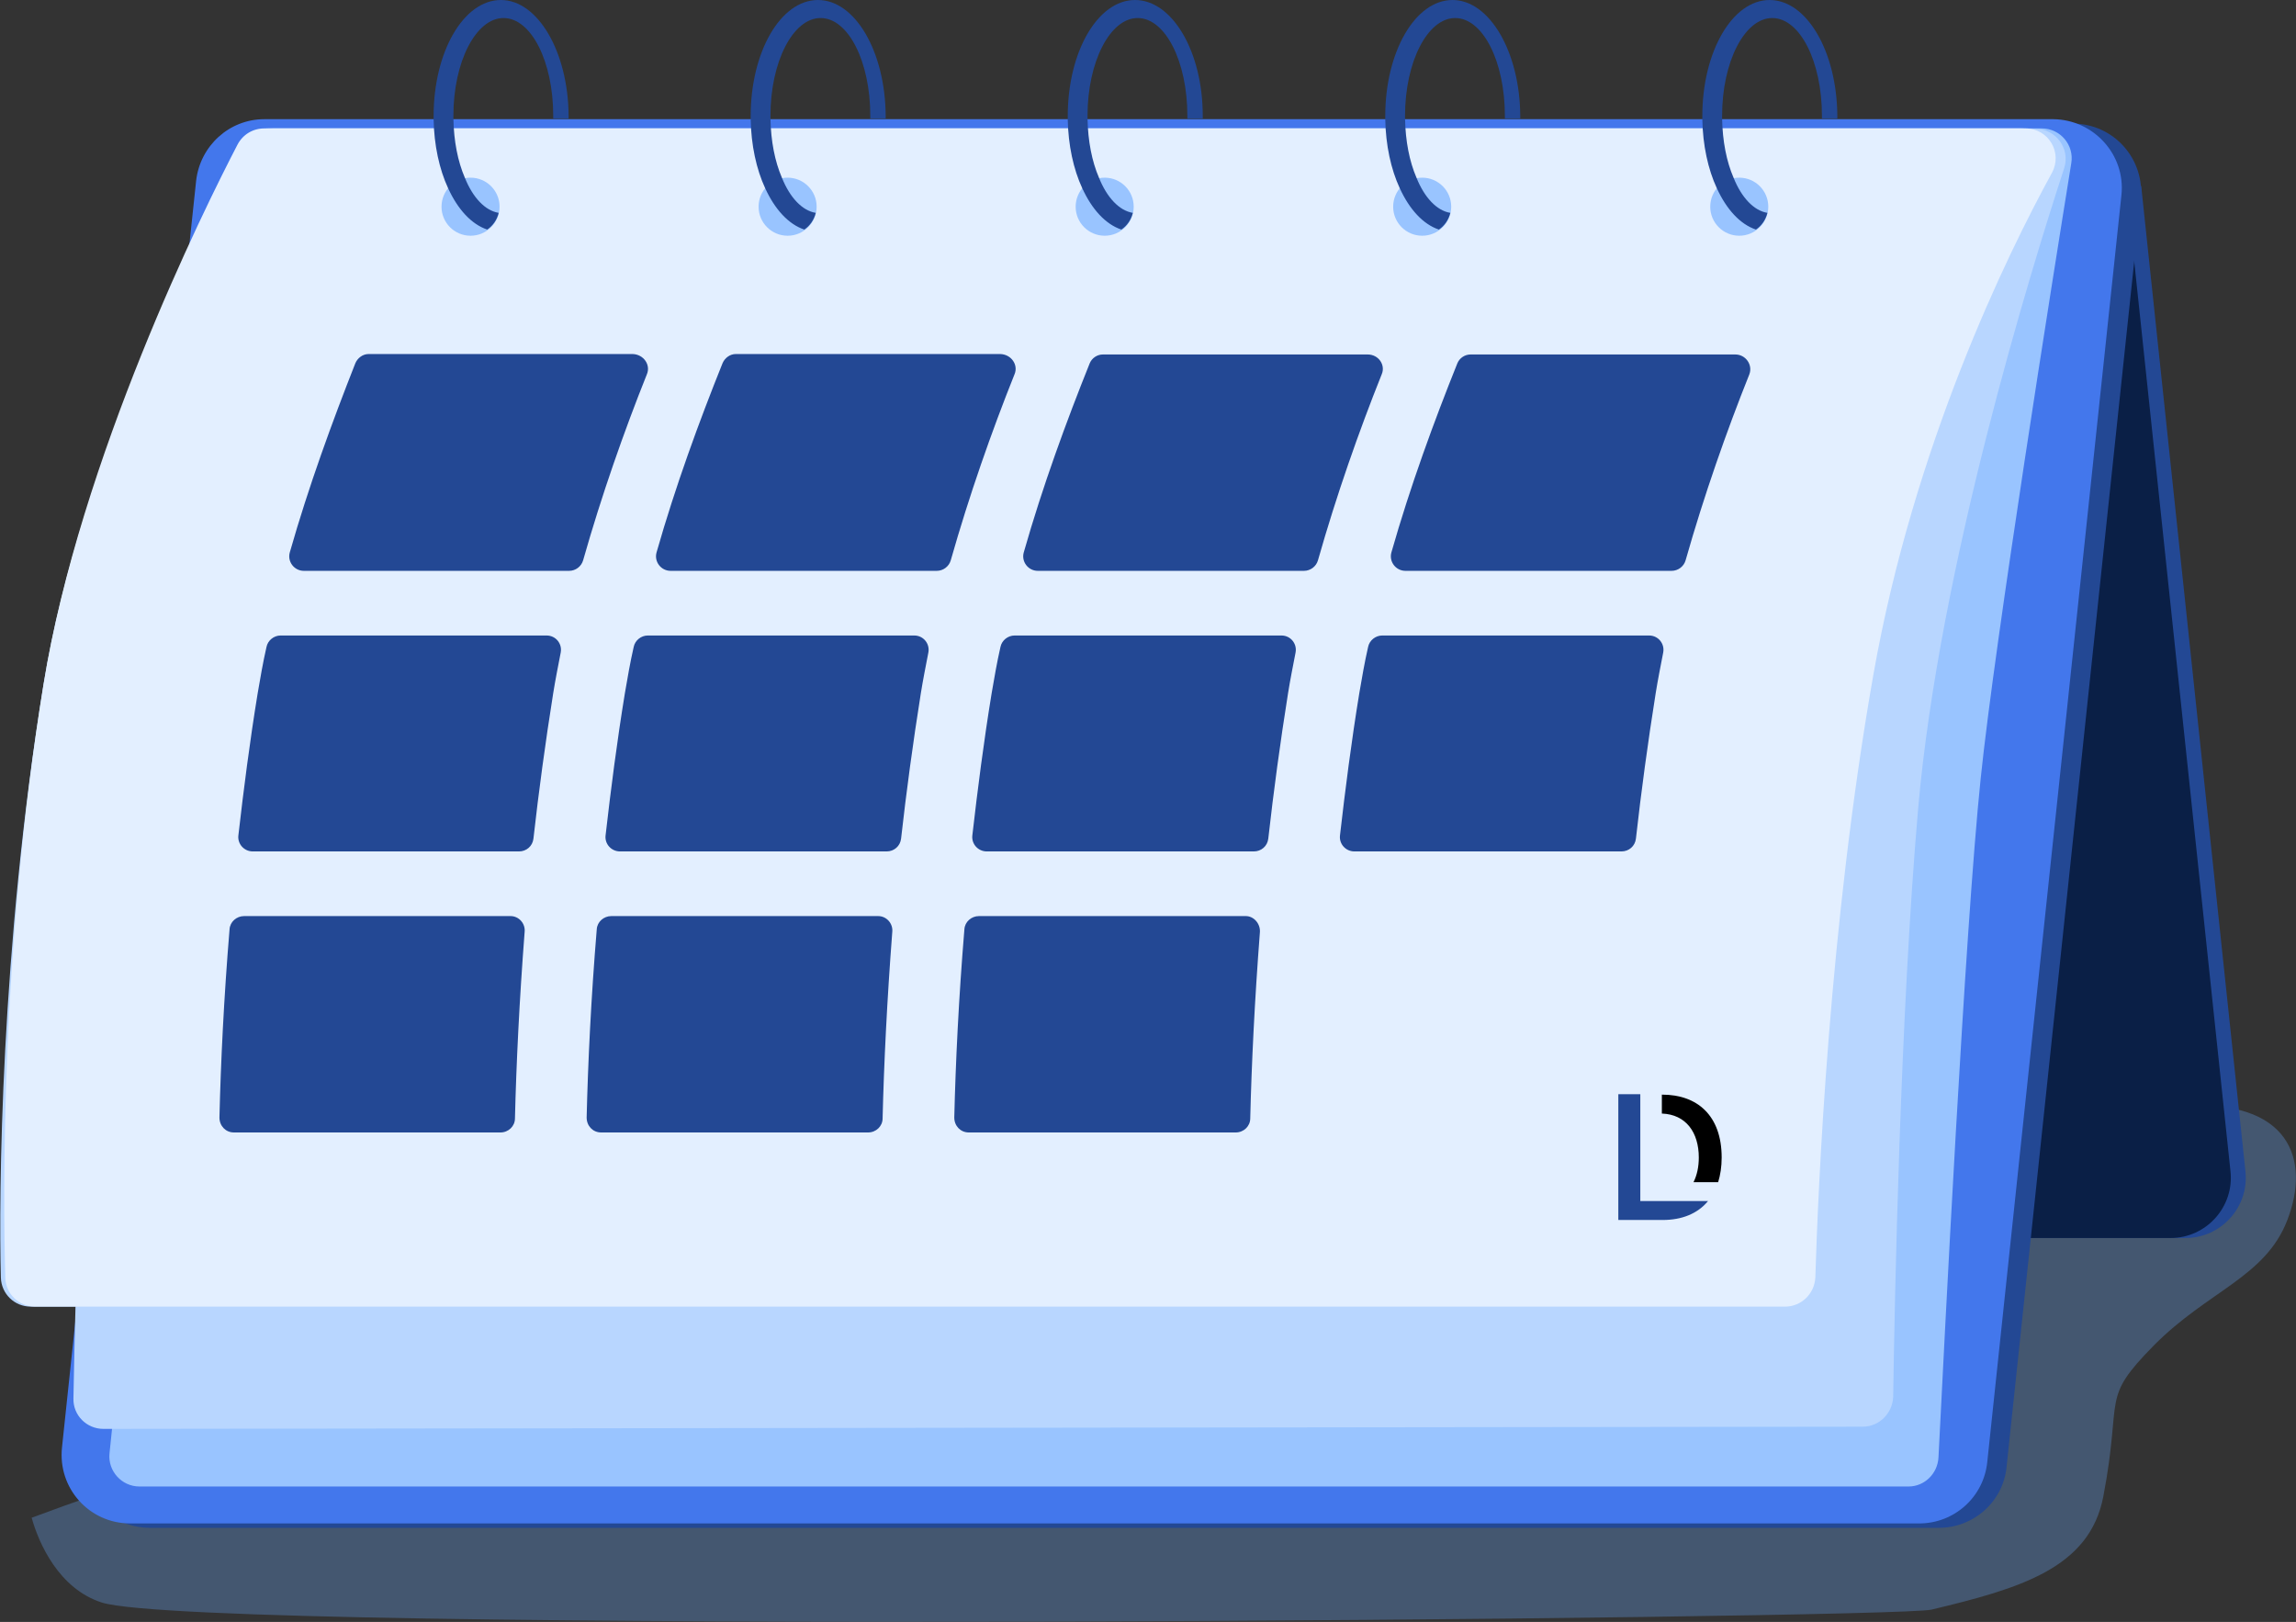
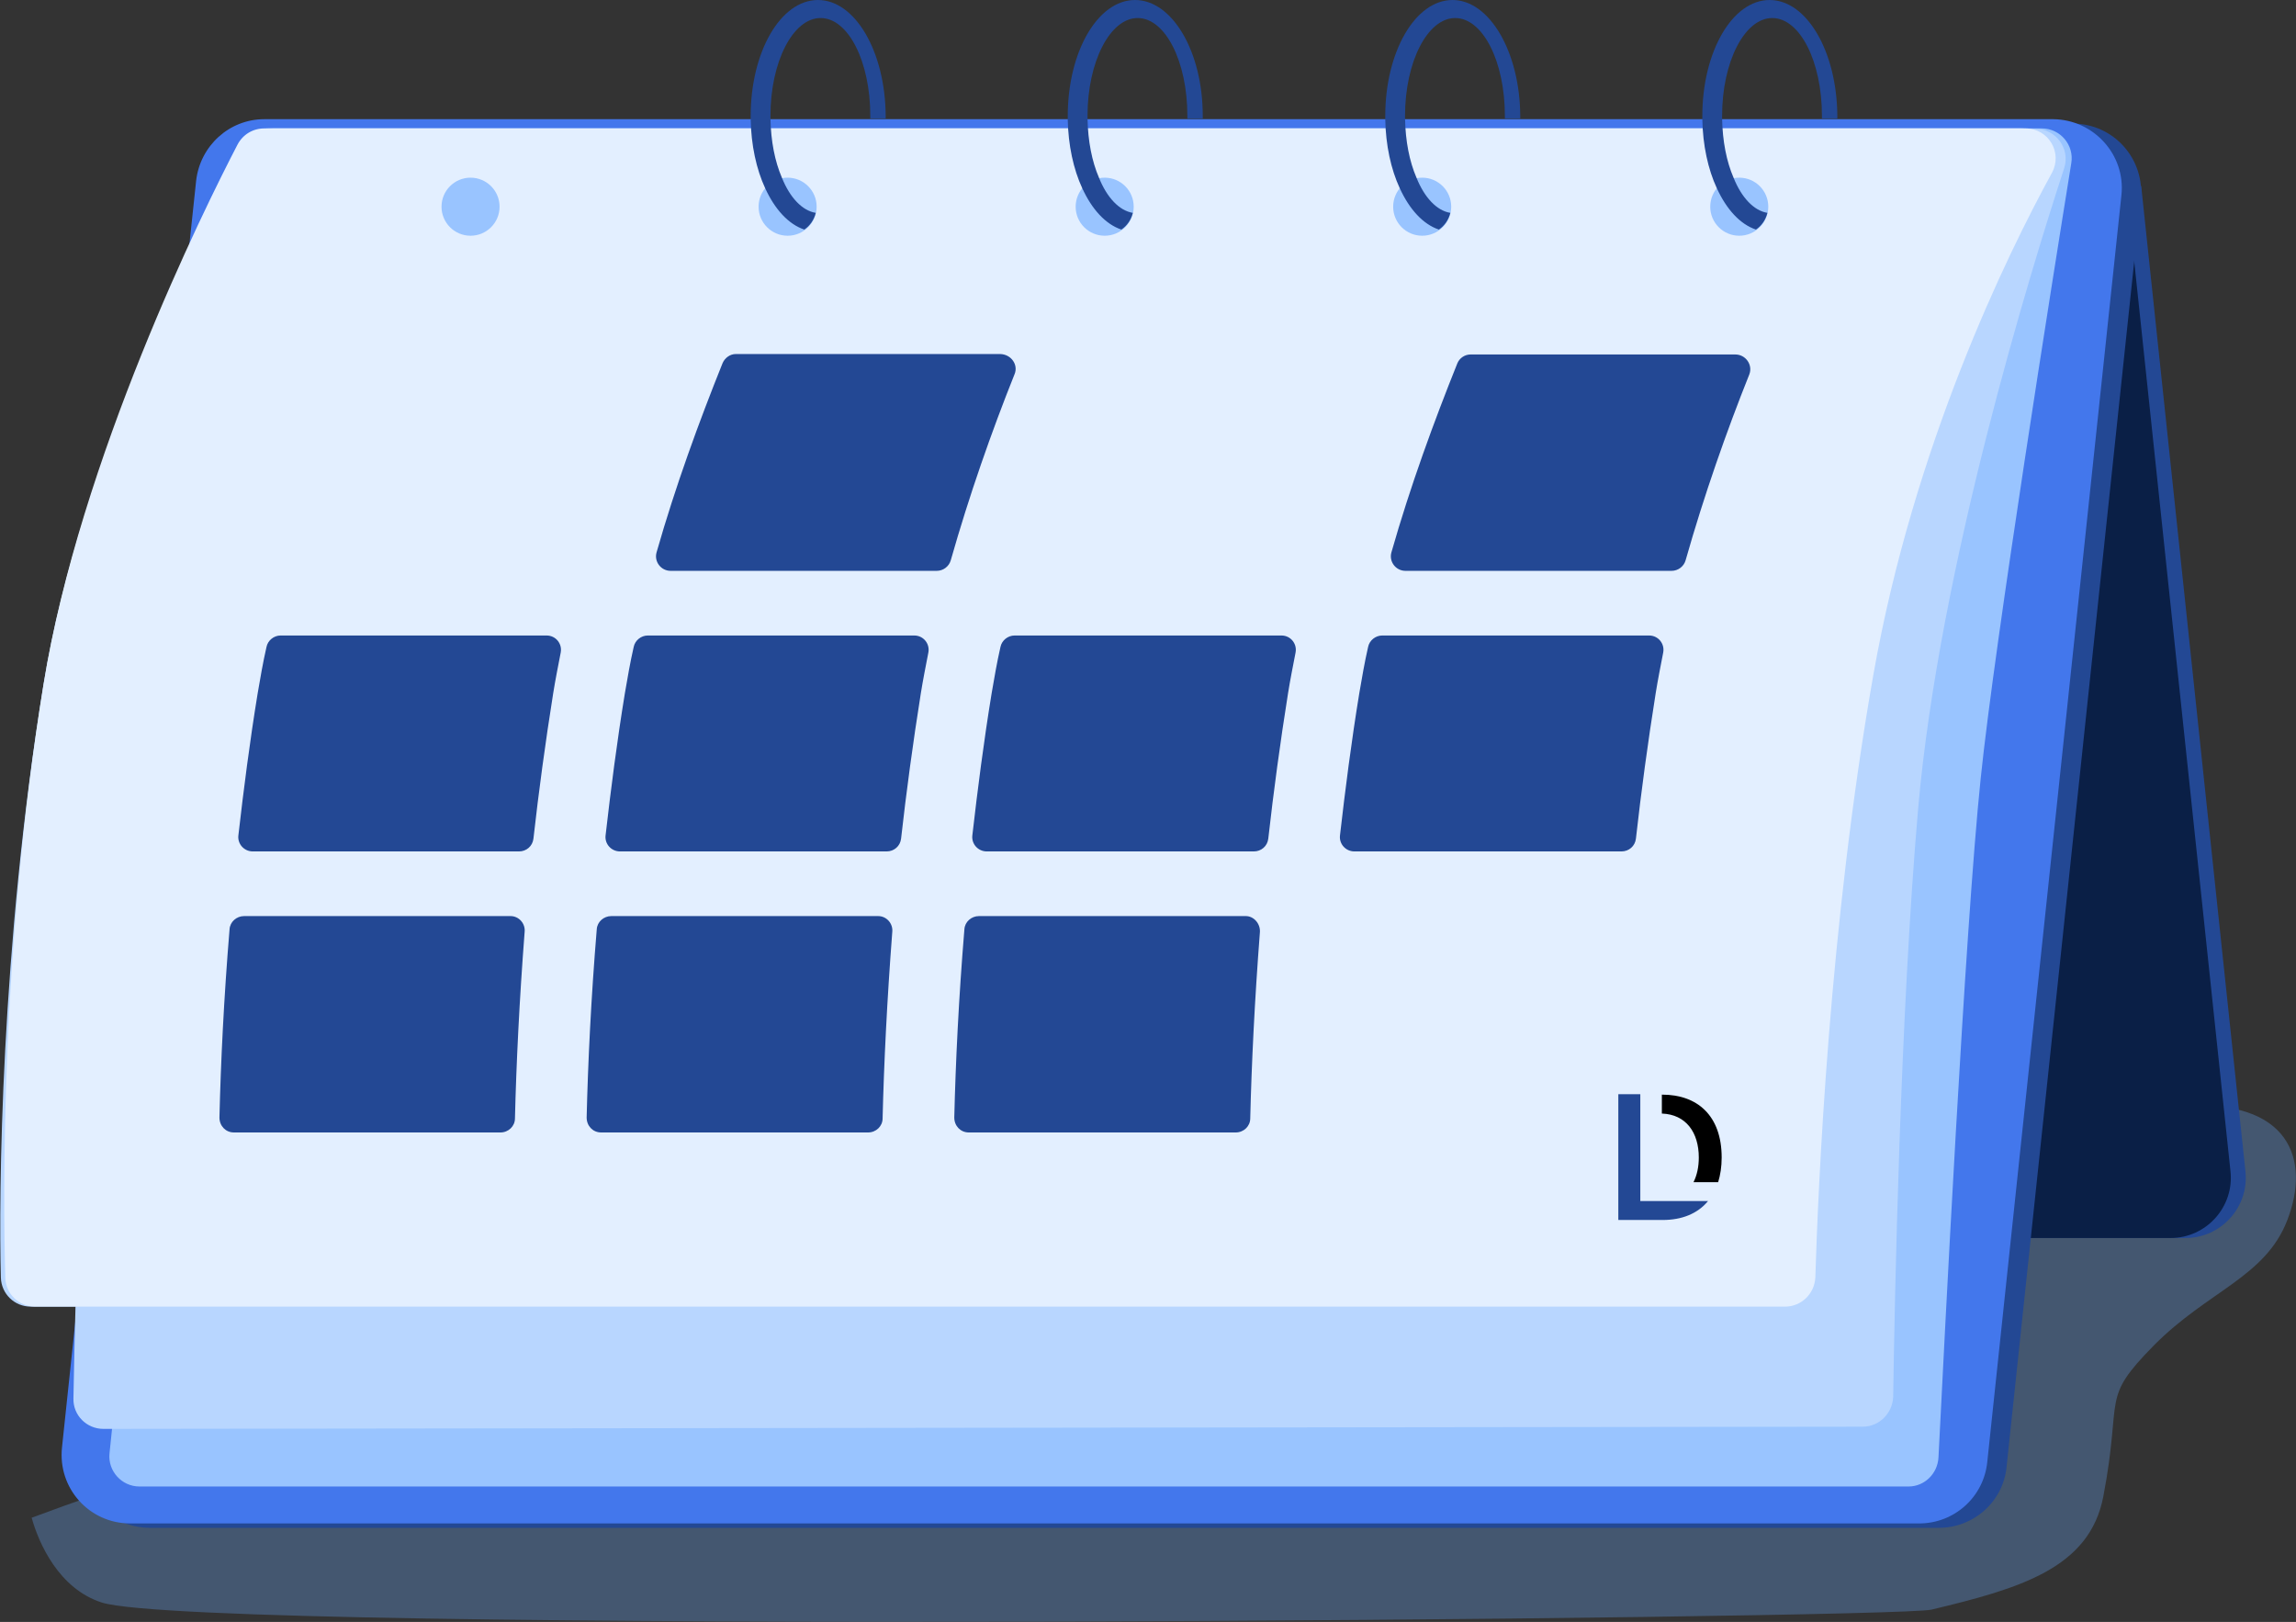
<svg xmlns="http://www.w3.org/2000/svg" version="1.1" id="Ebene_1" x="0px" y="0px" viewBox="0 0 522.1 368.8" style="enable-background:new 0 0 522.1 368.8;" xml:space="preserve">
  <rect x="0" y="0" width="522.1" height="368.8" fill="#333333" stroke="none" />
  <style type="text/css"> .st0{fill:#FAFCFF;} .st1{fill:#E3EFFF;} .st2{fill:#B8D6FF;} .st3{fill-rule:evenodd;clip-rule:evenodd;fill:#E3EFFF;} .st4{fill:#FFFFFF;} .st5{fill-rule:evenodd;clip-rule:evenodd;fill:#FAFCFF;} .st6{fill:#1A1A27;} .st7{fill:#33333F;} .st8{fill:#4D4D59;} .st9{fill:#666672;} .st10{fill:#9999A5;} .st11{fill:#CCCCD8;} .st12{fill:#0A1F46;} .st13{fill:#234894;} .st14{fill:#4377EC;} .st15{fill:#6BAAFF;} .st16{fill:#F5F9FF;} .st17{fill:#99C4FF;} .st18{opacity:0.3;fill-rule:evenodd;clip-rule:evenodd;fill:#6BAAFF;} .st19{fill:#F57B03;} </style>
  <g>
    <path class="st18" d="M520.1,277.5c-5,12.9-18,16-30.3,28.4c-12.3,12.5-7.1,11.2-11.5,34.3c-3.1,16.4-19,21-39.1,25.8 c-8.9,2.1-392.6,5.7-416-1.6c-9.8-3.1-14.4-13.5-16-19.3c159-59.3,292.2-38.2,422.8-87.8c40.4-1.1,60.7-5.4,66.4-5.8 C520.6,249.9,525.5,263.6,520.1,277.5z" />
    <g>
      <path class="st13" d="M153.2,152.4H91.6c-2.6,0-4.5-2.1-4.2-4.7l4.5-42.3c0.3-2.6,2.6-4.7,5.2-4.7h61.6c2.6,0,4.5,2.1,4.2,4.7 l-4.5,42.3C158.1,150.3,155.8,152.4,153.2,152.4z" />
      <path class="st13" d="M486.9,42.3l23.7,224c0.9,8.1-5.5,15.2-13.6,15.2h-47.1L423.8,37.3L486.9,42.3z" />
      <path class="st12" d="M483.5,42.3l23.7,224c0.9,8.1-5.5,15.2-13.6,15.2h-47.1L420.4,37.3L483.5,42.3z" />
      <path class="st13" d="M440.9,347.4H34.1c-9.3,0-16.5-8-15.5-17.3L49,42.1c0.8-7.9,7.5-14,15.5-14h406.8c9.3,0,16.5,8,15.5,17.3 l-30.5,288C455.6,341.4,448.8,347.4,440.9,347.4z" />
      <path class="st14" d="M482.4,44.4l-30.5,288c-0.8,8-7.5,14-15.5,14H29.6c-9.3,0-16.5-8-15.5-17.3l30.5-288c0.9-7.9,7.5-14,15.5-14 h406.8C476.1,27.2,483.4,35.2,482.4,44.4z" />
      <path class="st17" d="M434,338H31.7c-4,0-7.2-3.5-6.8-7.5L55.3,35.3c0.4-3.5,3.3-6.1,6.8-6.1h402.2c4.2,0,7.4,3.8,6.7,7.9 c-4.2,26-17.4,108.9-20.6,139.9c-3.6,34.6-8.3,128.9-9.6,154.4C440.6,335.1,437.6,338,434,338z" />
      <path class="st2" d="M423.6,324.4l-400.1,0.5c-3.8,0-6.9-3.1-6.8-6.9c0.4-22.7,2-95.8,8.4-145.7c5.5-43.1,24.4-117.8,29.6-137.9 c0.8-3,3.5-5.1,6.6-5.1h401.6c4.6,0,7.9,4.5,6.5,8.9c-7.8,23.8-28.4,90.9-33.2,145.4c-4.1,46.9-5.4,113-5.7,134.1 C430.3,321.4,427.3,324.4,423.6,324.4z" />
      <path class="st2" d="M404.9,297.1H7c-3.7,0-6.7-2.9-6.8-6.6c-0.5-18.7-0.1-74.7,9.7-134.9C18.2,104.4,47.3,47.7,55,32.9 c1.2-2.3,3.5-3.7,6.1-3.7h398.5c5.2,0,8.5,5.5,6,10.1c-10.3,18.8-31.4,62-40.6,114.1c-10.1,57.2-12.6,117.4-13.2,137.1 C411.6,294.2,408.6,297.1,404.9,297.1z" />
      <path class="st1" d="M405.9,297.1H8c-3.7,0-6.7-2.9-6.8-6.6c-0.5-18.7-1.1-74.7,8.7-134.9C18.2,104.4,46.3,47.7,54,32.9 c1.2-2.3,3.5-3.7,6.1-3.7h400.5c5.2,0,8.5,5.5,6,10.1c-10.3,18.8-31.4,62-40.6,114.1c-10.1,57.2-12.6,117.4-13.2,137.1 C412.6,294.2,409.6,297.1,405.9,297.1z" />
      <g>
        <circle class="st17" cx="107" cy="47" r="6.6" />
-         <path class="st13" d="M113.9,0c-8.5,0-15.3,11.8-15.3,26.4c0,0.2,0,0.5,0,0.7c0.1,5.9,1.3,11.4,3.3,15.7c2.2,4.8,5.3,8.2,8.9,9.4 c1.3-0.9,2.2-2.2,2.6-3.8c-3.1-0.5-5.9-3.5-7.7-8c-1.6-3.7-2.5-8.3-2.6-13.4c0-0.2,0-0.5,0-0.7c0-12.2,5.1-22.2,11.4-22.2 c6.3,0,11.3,9.9,11.3,22.2c0,0.2,0,0.5,0,0.7h3.5c0-0.2,0-0.5,0-0.7C129.2,11.8,122.3,0,113.9,0z" />
      </g>
      <g>
        <circle class="st17" cx="179.1" cy="47" r="6.6" />
        <path class="st13" d="M186,0c-8.5,0-15.3,11.8-15.3,26.4c0,0.2,0,0.5,0,0.7c0.1,5.9,1.3,11.4,3.3,15.7c2.2,4.8,5.3,8.2,8.9,9.4 c1.3-0.9,2.2-2.2,2.6-3.8c-3.1-0.5-5.9-3.5-7.7-8c-1.6-3.7-2.5-8.3-2.6-13.4c0-0.2,0-0.5,0-0.7c0-12.2,5.1-22.2,11.4-22.2 c6.3,0,11.3,9.9,11.3,22.2c0,0.2,0,0.5,0,0.7h3.5c0-0.2,0-0.5,0-0.7C201.3,11.8,194.5,0,186,0z" />
      </g>
      <g>
        <circle class="st17" cx="251.2" cy="47" r="6.6" />
        <path class="st13" d="M258.1,0c-8.5,0-15.3,11.8-15.3,26.4c0,0.2,0,0.5,0,0.7c0.1,5.9,1.3,11.4,3.3,15.7c2.2,4.8,5.3,8.2,8.9,9.4 c1.3-0.9,2.2-2.2,2.6-3.8c-3.1-0.5-5.9-3.5-7.7-8c-1.6-3.7-2.5-8.3-2.6-13.4c0-0.2,0-0.5,0-0.7c0-12.2,5.1-22.2,11.4-22.2 c6.3,0,11.3,9.9,11.3,22.2c0,0.2,0,0.5,0,0.7h3.5c0-0.2,0-0.5,0-0.7C273.5,11.8,266.6,0,258.1,0z" />
      </g>
      <g>
        <circle class="st17" cx="323.4" cy="47" r="6.6" />
        <path class="st13" d="M330.3,0C321.8,0,315,11.8,315,26.4c0,0.2,0,0.5,0,0.7c0.1,5.9,1.3,11.4,3.3,15.7c2.2,4.8,5.3,8.2,8.9,9.4 c1.3-0.9,2.2-2.2,2.6-3.8c-3.1-0.5-5.9-3.5-7.7-8c-1.6-3.7-2.5-8.3-2.6-13.4c0-0.2,0-0.5,0-0.7c0-12.2,5.1-22.2,11.4-22.2 c6.3,0,11.3,9.9,11.3,22.2c0,0.2,0,0.5,0,0.7h3.5c0-0.2,0-0.5,0-0.7C345.6,11.8,338.7,0,330.3,0z" />
      </g>
      <g>
        <circle class="st17" cx="395.5" cy="47" r="6.6" />
        <path class="st13" d="M402.4,0c-8.5,0-15.3,11.8-15.3,26.4c0,0.2,0,0.5,0,0.7c0.1,5.9,1.3,11.4,3.3,15.7c2.2,4.8,5.3,8.2,8.9,9.4 c1.3-0.9,2.2-2.2,2.6-3.8c-3.1-0.5-5.9-3.5-7.7-8c-1.6-3.7-2.5-8.3-2.6-13.4c0-0.2,0-0.5,0-0.7c0-12.2,5.1-22.2,11.4-22.2 c6.3,0,11.3,9.9,11.3,22.2c0,0.2,0,0.5,0,0.7h3.5c0-0.2,0-0.5,0-0.7C417.7,11.8,410.9,0,402.4,0z" />
      </g>
      <g>
-         <path class="st13" d="M147.1,85.1c-5.2,13-10.3,27.5-14.5,42.3c-0.4,1.4-1.7,2.4-3.2,2.4H69.1c-2.2,0-3.8-2.1-3.2-4.2 c4.3-15.1,9.7-29.8,14.9-43c0.5-1.2,1.7-2.1,3-2.1h60.1C146.4,80.6,148,83,147.1,85.1z" />
        <path class="st13" d="M230.7,85.1c-5.2,13-10.3,27.5-14.5,42.3c-0.4,1.4-1.7,2.4-3.2,2.4h-60.5c-2.2,0-3.8-2.1-3.2-4.2 c4.3-15.1,9.7-29.8,15-43c0.5-1.2,1.7-2.1,3-2.1h60.2C230,80.6,231.6,83,230.7,85.1z" />
-         <path class="st13" d="M314.2,85.1c-5.2,13-10.3,27.5-14.5,42.3c-0.4,1.4-1.7,2.4-3.2,2.4h-60.5c-2.2,0-3.8-2.1-3.2-4.2 c4.3-15.1,9.7-29.8,15-43c0.5-1.2,1.7-2,3-2h60.2C313.5,80.6,315.1,83,314.2,85.1z" />
        <path class="st13" d="M397.8,85.1c-5.2,13-10.3,27.5-14.5,42.3c-0.4,1.4-1.7,2.4-3.2,2.4h-60.5c-2.2,0-3.8-2.1-3.2-4.2 c4.3-15.1,9.7-29.8,15-43c0.5-1.2,1.7-2,3-2h60.2C397,80.6,398.6,83,397.8,85.1z" />
        <path class="st13" d="M375,144.5c2.1,0,3.6,1.9,3.2,3.9c-0.6,3.1-1.2,6.1-1.7,9.2c-1.8,11.3-3.3,22.4-4.5,33.1 c-0.2,1.7-1.6,2.9-3.3,2.9h-60.7c-2,0-3.5-1.7-3.3-3.6c1.2-10.5,2.6-21.4,4.4-32.4c0.6-3.5,1.2-7,2-10.5c0.3-1.5,1.7-2.6,3.2-2.6 H375z" />
        <path class="st13" d="M291.4,144.5c2.1,0,3.6,1.9,3.2,3.9c-0.6,3.1-1.2,6.1-1.7,9.2c-1.8,11.3-3.3,22.4-4.5,33.1 c-0.2,1.7-1.6,2.9-3.3,2.9h-60.7c-2,0-3.5-1.7-3.3-3.6c1.2-10.5,2.6-21.4,4.4-32.4c0.6-3.5,1.2-7,2-10.5c0.3-1.5,1.7-2.6,3.2-2.6 H291.4z" />
        <path class="st13" d="M207.9,144.5c2.1,0,3.6,1.9,3.2,3.9c-0.6,3.1-1.2,6.1-1.7,9.2c-1.8,11.3-3.3,22.4-4.5,33.1 c-0.2,1.7-1.6,2.9-3.3,2.9H141c-2,0-3.5-1.7-3.3-3.6c1.2-10.5,2.6-21.4,4.4-32.4c0.6-3.5,1.2-7,2-10.5c0.3-1.5,1.7-2.6,3.2-2.6 H207.9z" />
        <path class="st13" d="M124.3,144.5c2.1,0,3.6,1.9,3.2,3.9c-0.6,3.1-1.2,6.1-1.7,9.2c-1.8,11.3-3.3,22.4-4.5,33.1 c-0.2,1.7-1.6,2.9-3.3,2.9H57.5c-2,0-3.5-1.7-3.3-3.6c1.2-10.5,2.6-21.4,4.4-32.4c0.6-3.5,1.2-7,2-10.5c0.3-1.5,1.7-2.6,3.2-2.6 H124.3z" />
        <path class="st13" d="M119.3,211.9c-1.2,15.6-1.9,30-2.2,42.4c0,1.8-1.5,3.2-3.3,3.2H53.2c-1.9,0-3.3-1.5-3.3-3.4 c0.3-12.5,1-27.1,2.3-42.8c0.1-1.7,1.6-3,3.3-3h60.6C118,208.3,119.5,210,119.3,211.9z" />
        <path class="st13" d="M202.9,211.9c-1.2,15.6-1.9,30-2.2,42.4c0,1.8-1.5,3.2-3.3,3.2h-60.7c-1.9,0-3.3-1.5-3.3-3.4 c0.3-12.5,1-27.1,2.3-42.8c0.1-1.7,1.6-3,3.3-3h60.7C201.6,208.3,203.1,210,202.9,211.9z" />
        <path class="st13" d="M286.5,211.9c-1.2,15.6-1.9,30-2.2,42.4c0,1.8-1.5,3.2-3.3,3.2h-60.7c-1.9,0-3.3-1.5-3.3-3.4 c0.3-12.5,1-27.1,2.3-42.8c0.1-1.7,1.6-3,3.3-3h60.7C285.1,208.3,286.6,210,286.5,211.9z" />
      </g>
      <g>
        <g>
          <g>
            <path d="M391.5,263.2c0,2.1-0.3,4-0.8,5.6h-5.6c0.8-1.6,1.2-3.5,1.2-5.6c0-5.7-2.9-9.8-8.4-10v-4.3h0.1 C385.9,248.9,391.5,253.6,391.5,263.2z" />
            <path class="st13" d="M388.4,273.1c-2.4,2.9-6,4.3-10.3,4.3H368l0-28.6h5l0,24.3L388.4,273.1z" />
          </g>
        </g>
      </g>
    </g>
  </g>
</svg>